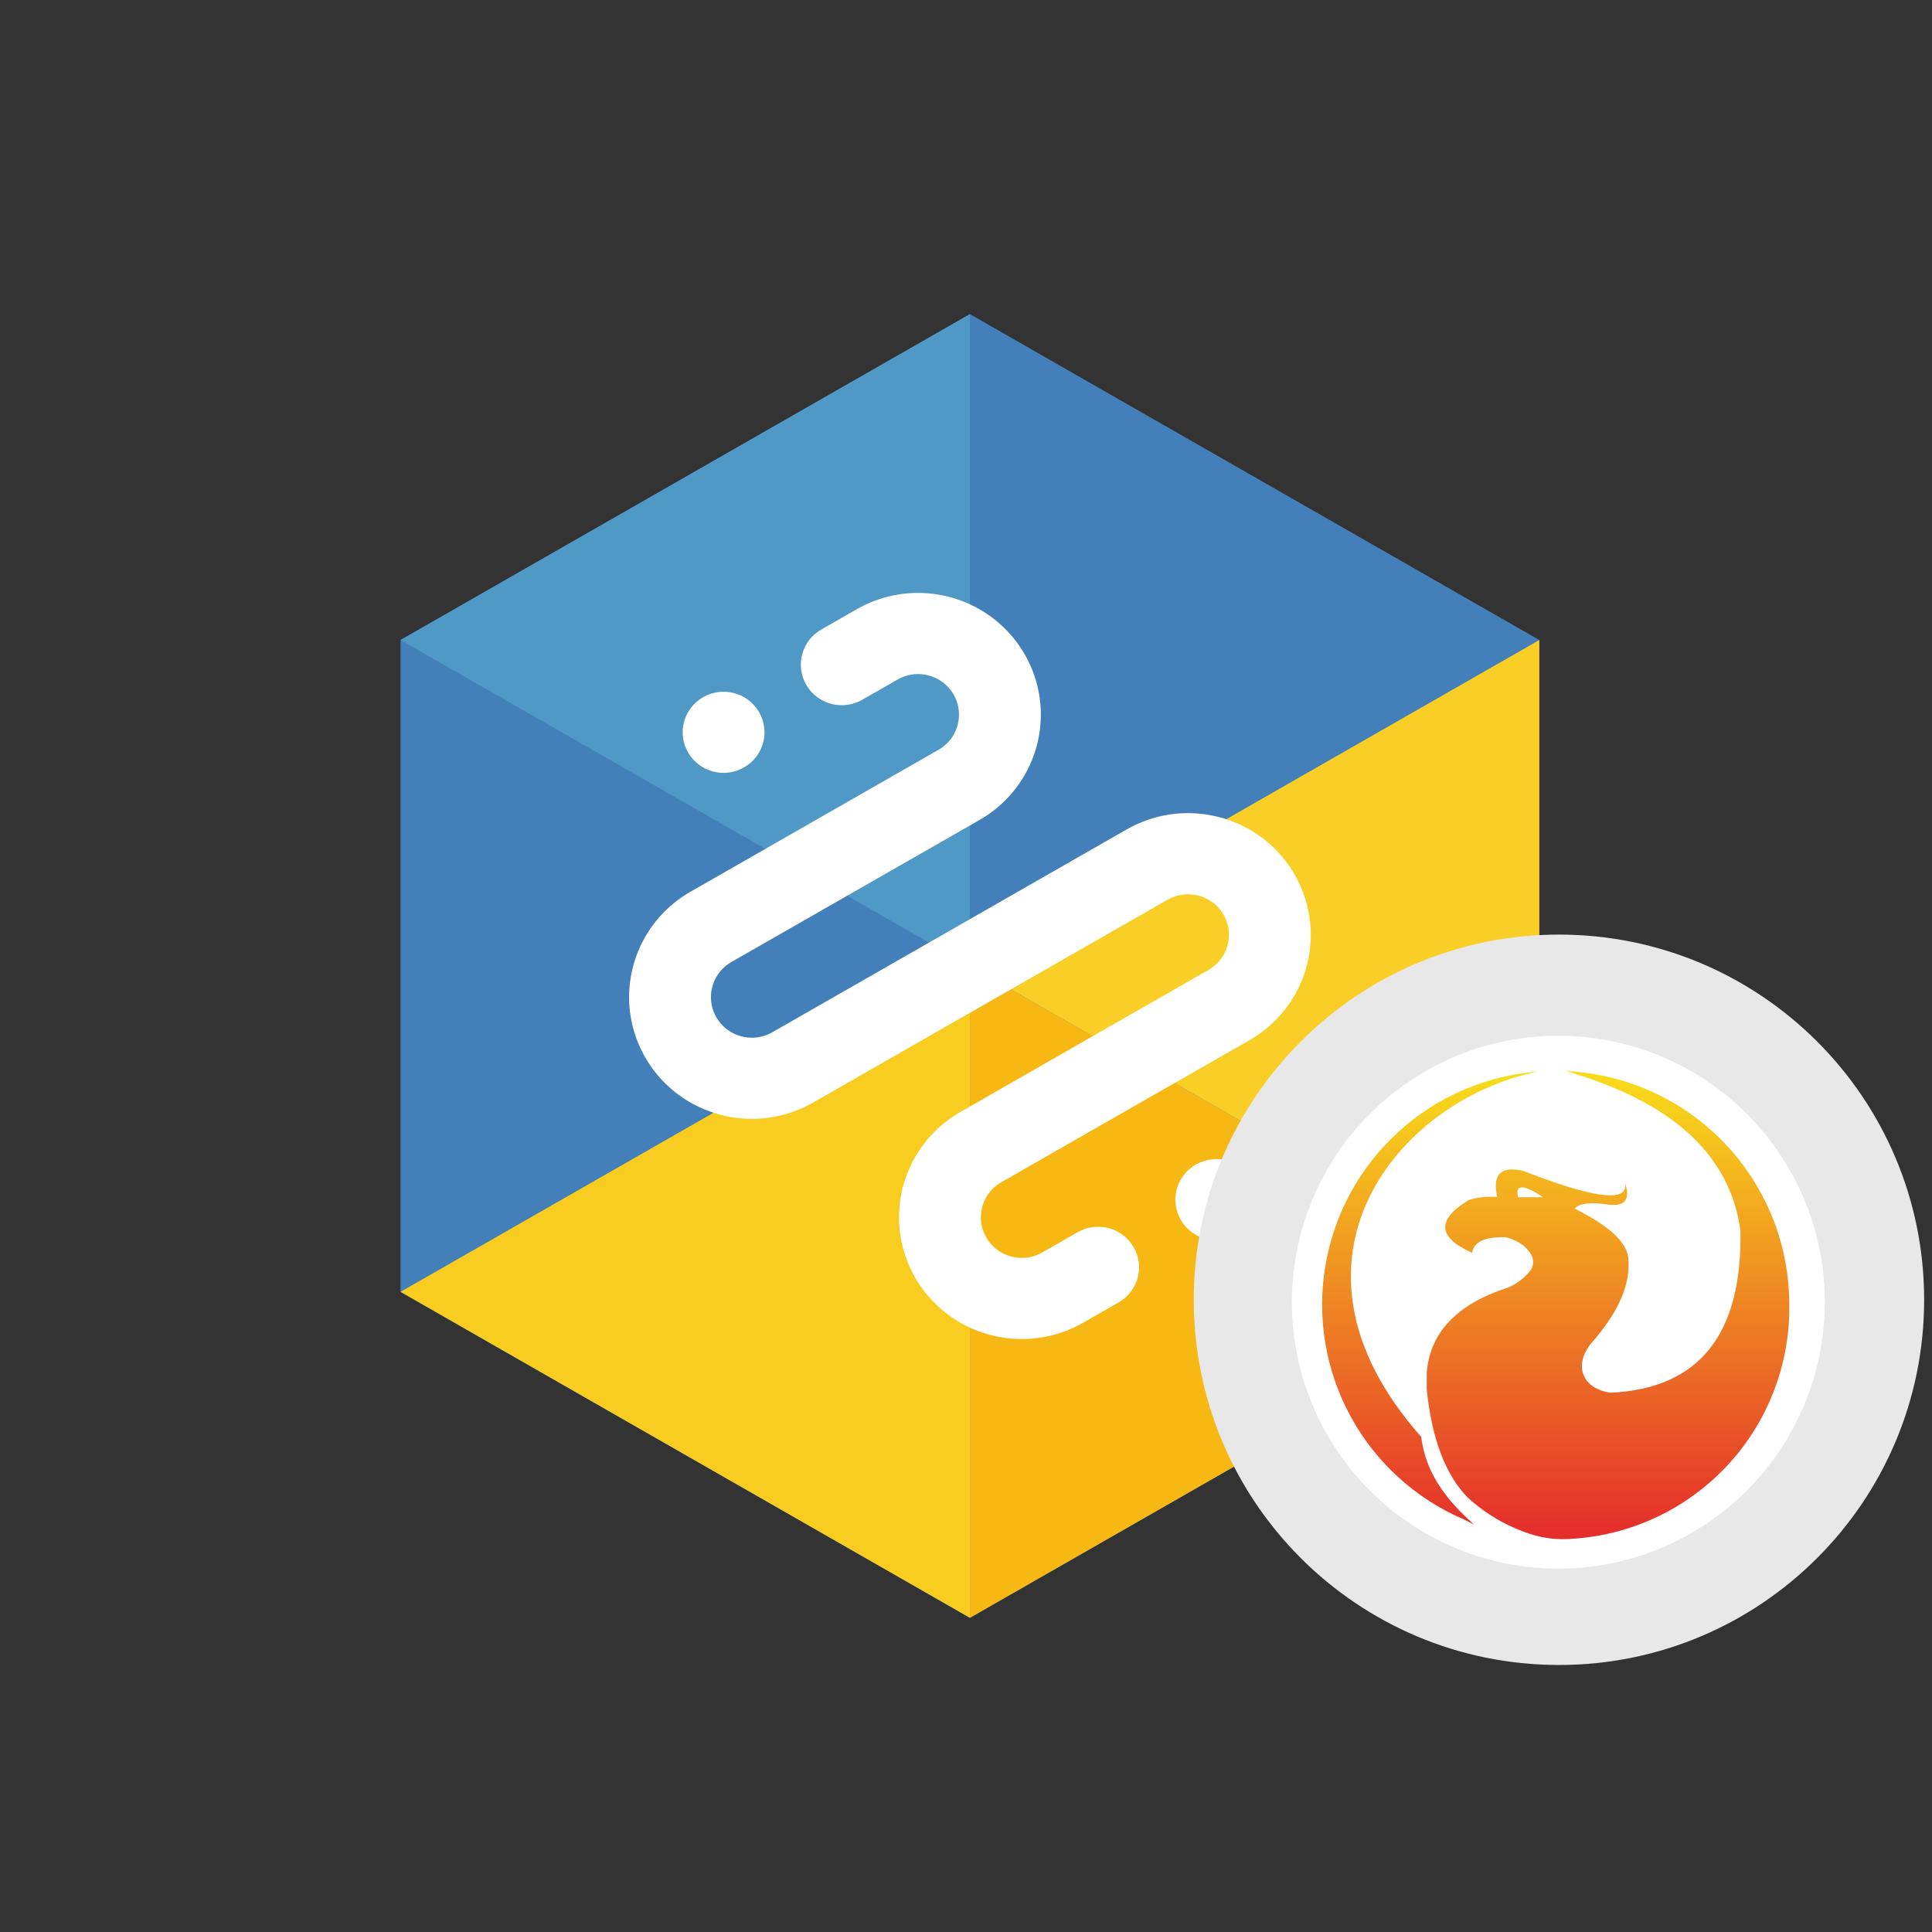
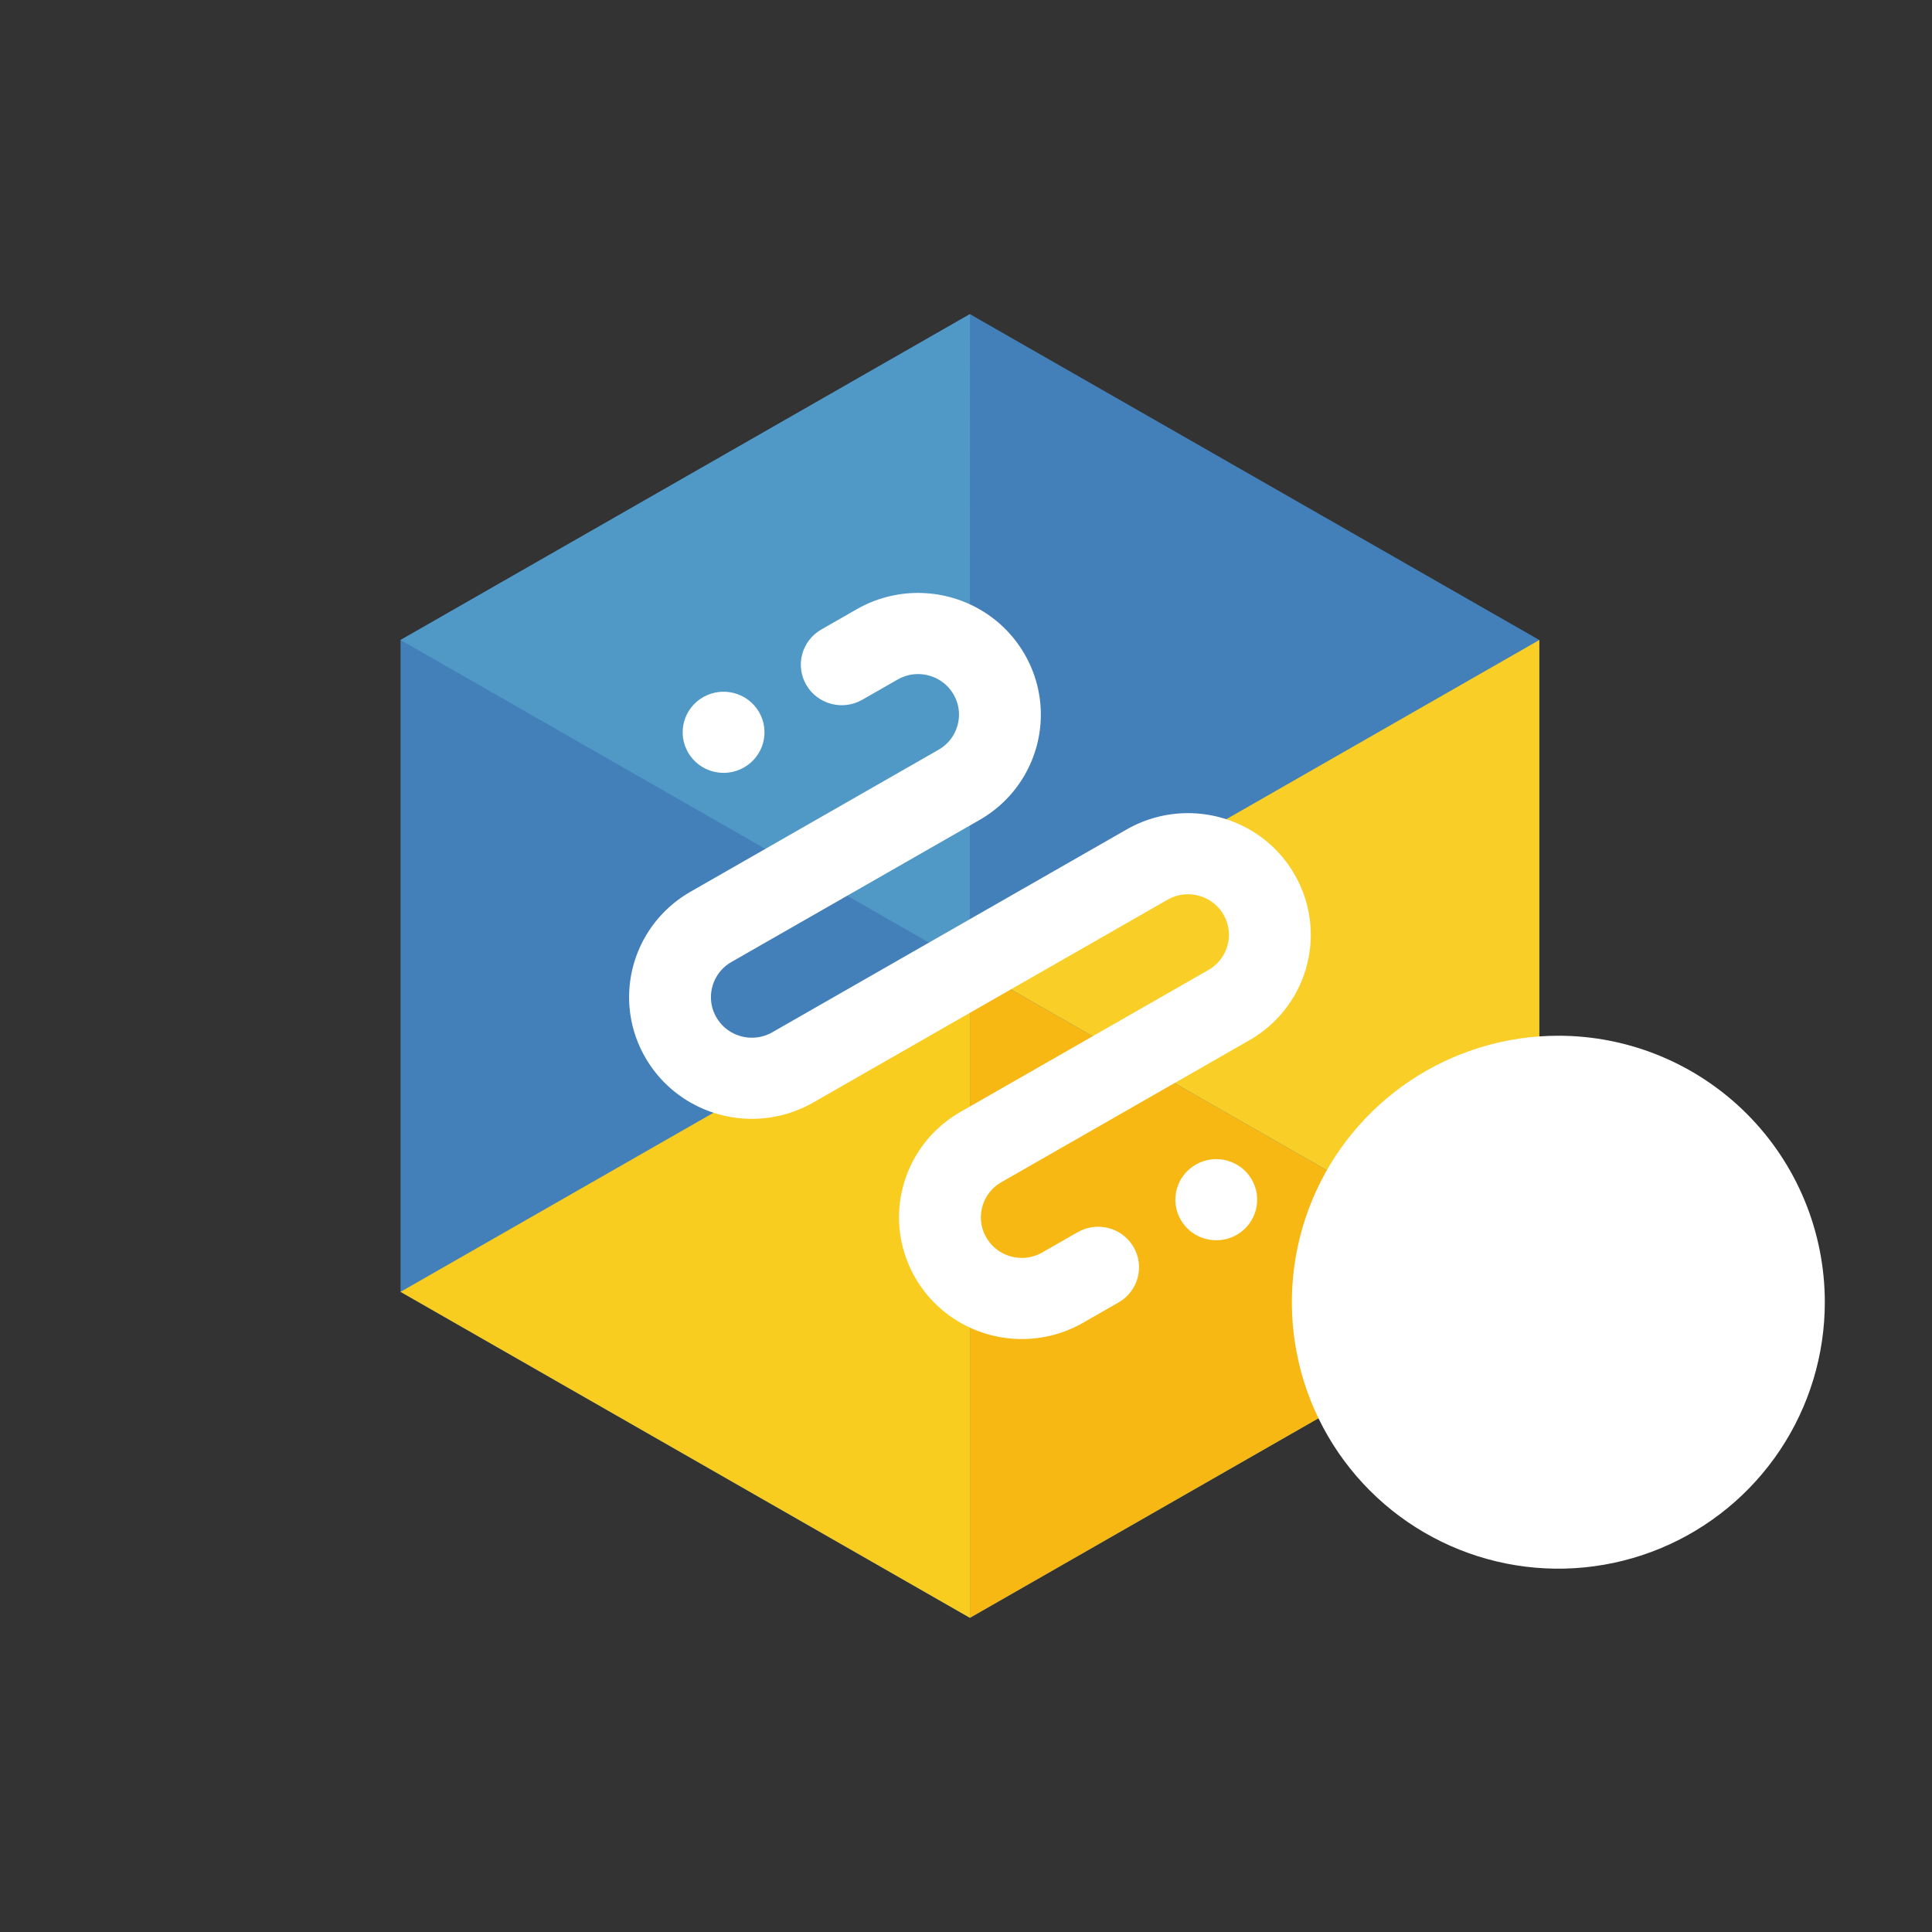
<svg xmlns="http://www.w3.org/2000/svg" viewBox="0 0 246 246" fill="none">
  <rect x="0" y="0" width="246" height="246" fill="#333333" stroke="none" />
  <g clip-path="url(#clip0_4558_113594)">
    <path d="M196 81.493V164.49L123.5 206L51 164.49V81.493L123.5 40L196 81.493Z" fill="#4380B9" />
    <path d="M51 164.49L123.5 205.997V123.001L51 164.49Z" fill="#F9CC20" />
    <path d="M123.5 40L51 81.493L123.491 122.996L123.5 40Z" fill="#5099C7" />
    <path d="M123.5 123L196 164.49V81.492L123.5 123Z" fill="#F9CF27" />
    <path d="M123.5 123.001V205.997L196 164.49L123.5 123.001Z" fill="#F7B813" />
    <path d="M166.899 119.024C166.899 121.703 166.201 124.332 164.873 126.663C163.548 128.992 161.575 131.027 159.082 132.453L127.499 150.53C126.65 151.017 126.016 151.676 125.572 152.453C125.129 153.227 124.893 154.121 124.893 155.011C124.893 155.889 125.112 156.755 125.593 157.585C126.086 158.428 126.749 159.055 127.532 159.496C128.315 159.935 129.215 160.169 130.113 160.169C130.998 160.167 131.872 159.952 132.707 159.475L137.219 156.893C139.711 155.467 142.897 156.312 144.335 158.783C145.773 161.254 144.92 164.413 142.428 165.838L137.918 168.421C135.472 169.824 132.763 170.502 130.113 170.499C127.411 170.499 124.759 169.807 122.408 168.489C120.057 167.176 118.006 165.22 116.57 162.75C115.154 160.324 114.47 157.638 114.472 155.011C114.472 152.332 115.17 149.703 116.498 147.372C117.823 145.043 119.796 143.008 122.29 141.582L153.872 123.505C154.723 123.016 155.355 122.359 155.801 121.581C156.244 120.806 156.48 119.912 156.48 119.022C156.48 118.144 156.261 117.278 155.78 116.448C155.287 115.605 154.624 114.978 153.841 114.537C153.058 114.098 152.158 113.864 151.26 113.864C150.376 113.866 149.501 114.081 148.666 114.558L103.549 140.382C101.102 141.784 98.393 142.462 95.743 142.46C93.041 142.46 90.39 141.768 88.038 140.451C85.687 139.138 83.636 137.182 82.2 134.711C80.785 132.286 80.101 129.6 80.103 126.973C80.103 124.294 80.801 121.665 82.129 119.334C83.454 117.005 85.427 114.97 87.92 113.544L119.503 95.467C120.352 94.98 120.986 94.32 121.43 93.544C121.873 92.769 122.109 91.876 122.109 90.986C122.109 90.108 121.89 89.242 121.409 88.412C120.916 87.568 120.253 86.942 119.47 86.501C118.686 86.062 117.787 85.828 116.889 85.828C116.004 85.829 115.13 86.045 114.295 86.522L109.783 89.104C107.291 90.529 104.105 89.684 102.667 87.214C101.229 84.743 102.082 81.584 104.574 80.159L109.083 77.576C111.53 76.173 114.239 75.495 116.889 75.498C119.591 75.498 122.243 76.19 124.594 77.507C126.945 78.821 128.996 80.776 130.432 83.247C131.848 85.673 132.532 88.359 132.53 90.986C132.53 93.665 131.832 96.293 130.504 98.624C129.179 100.954 127.206 102.989 124.712 104.414L93.13 122.491C92.279 122.98 91.647 123.638 91.201 124.416C90.758 125.191 90.522 126.084 90.522 126.974C90.522 127.852 90.74 128.718 91.222 129.548C91.715 130.392 92.378 131.018 93.161 131.459C93.944 131.898 94.844 132.132 95.742 132.132C96.626 132.131 97.501 131.915 98.336 131.439L143.455 105.614C145.901 104.213 148.609 103.535 151.258 103.536C153.961 103.536 156.612 104.228 158.963 105.545C161.315 106.859 163.366 108.815 164.802 111.285C166.217 113.711 166.901 116.397 166.899 119.024ZM94.738 97.716C97.23 96.29 98.084 93.131 96.645 90.66C95.207 88.19 92.02 87.343 89.528 88.77C87.037 90.195 86.184 93.355 87.622 95.825C89.061 98.296 92.248 99.143 94.738 97.716ZM152.26 148.285C149.769 149.71 148.914 152.869 150.354 155.34C151.793 157.81 154.978 158.657 157.47 157.23C159.962 155.805 160.815 152.645 159.377 150.175C157.937 147.704 154.751 146.857 152.26 148.285Z" fill="white" />
-     <path d="M198.5 212C224.181 212 245 191.181 245 165.5C245 139.819 224.181 119 198.5 119C172.819 119 152 139.819 152 165.5C152 191.181 172.819 212 198.5 212Z" fill="#E8E8E8" />
    <path d="M232.352 165.811C232.352 172.521 230.362 179.081 226.633 184.661C222.905 190.24 217.606 194.589 211.406 197.157C205.206 199.724 198.384 200.396 191.802 199.087C185.22 197.777 179.175 194.546 174.43 189.801C169.685 185.055 166.453 179.01 165.144 172.428C163.835 165.846 164.507 159.024 167.075 152.824C169.643 146.625 173.992 141.326 179.571 137.597C185.151 133.869 191.711 131.879 198.422 131.879C202.878 131.879 207.29 132.756 211.407 134.462C215.523 136.167 219.264 138.666 222.415 141.817C225.566 144.968 228.065 148.709 229.77 152.826C231.475 156.942 232.352 161.355 232.352 165.811V165.811Z" fill="white" />
-     <path fill-rule="evenodd" clip-rule="evenodd" d="M187.691 194.123L186.345 193.446C180.225 190.815 175.166 186.206 171.977 180.358C168.787 174.51 167.652 167.761 168.753 161.192C169.854 154.622 173.128 148.612 178.05 144.124C182.971 139.635 189.257 136.928 195.9 136.435C178.099 139.947 161.035 160.513 180.961 182.952C181.525 187.431 183.962 190.81 187.691 194.123ZM227.83 166.104C227.942 173.818 225.023 181.267 219.701 186.852C214.379 192.436 207.078 195.71 199.368 195.969C197.835 196.02 196.305 195.8 194.848 195.319C191.857 194.356 189.114 192.749 186.813 190.61C184.153 187.847 182.344 183.426 181.679 177.049C181.679 177.011 181.666 176.973 181.666 176.936V174.776C182.08 169.656 185.502 166.057 191.934 163.978C193.077 163.514 194.081 162.761 194.848 161.795C195.086 161.473 195.215 161.084 195.215 160.684C195.215 160.283 195.086 159.894 194.848 159.572C194.598 159.199 194.293 158.865 193.946 158.58C193.278 158.076 192.509 157.72 191.693 157.537C189.085 157.463 187.664 158.116 187.439 159.514C183.01 157.537 182.88 155.294 187.049 152.783C188.211 152.431 189.43 152.307 190.64 152.416C189.988 149.531 191.092 148.411 193.968 149.091C194.269 149.202 194.56 149.314 194.848 149.432C203.474 152.719 207.484 153.082 206.876 150.52C207.628 152.645 206.972 153.611 204.916 153.396C202.544 153.031 201.076 153.194 200.495 153.897C204.754 156.006 207.027 158.053 207.315 160.038C207.714 163.376 206.132 167.059 202.568 171.086C200.322 173.889 201.487 176.865 205.119 177.336C216.38 176.785 221.875 169.881 221.604 156.622C220.257 146.994 212.852 140.248 199.39 136.385C207.044 136.725 214.273 140.005 219.57 145.541C224.868 151.076 227.826 158.442 227.83 166.104V166.104ZM196.49 152.442C195.971 152.078 195.421 151.759 194.847 151.49C193.531 150.872 193.012 151.189 193.291 152.442H196.49Z" fill="url(#paint0_linear_4558_113594)" />
  </g>
  <defs>
    <linearGradient id="paint0_linear_4558_113594" x1="198.087" y1="197.633" x2="198.087" y2="136.858" gradientUnits="userSpaceOnUse">
      <stop stop-color="#E4272C" />
      <stop offset="1" stop-color="#F8DC1A" />
    </linearGradient>
    <clipPath id="clip0_4558_113594">
      <rect width="246" height="246" fill="white" />
    </clipPath>
  </defs>
</svg>